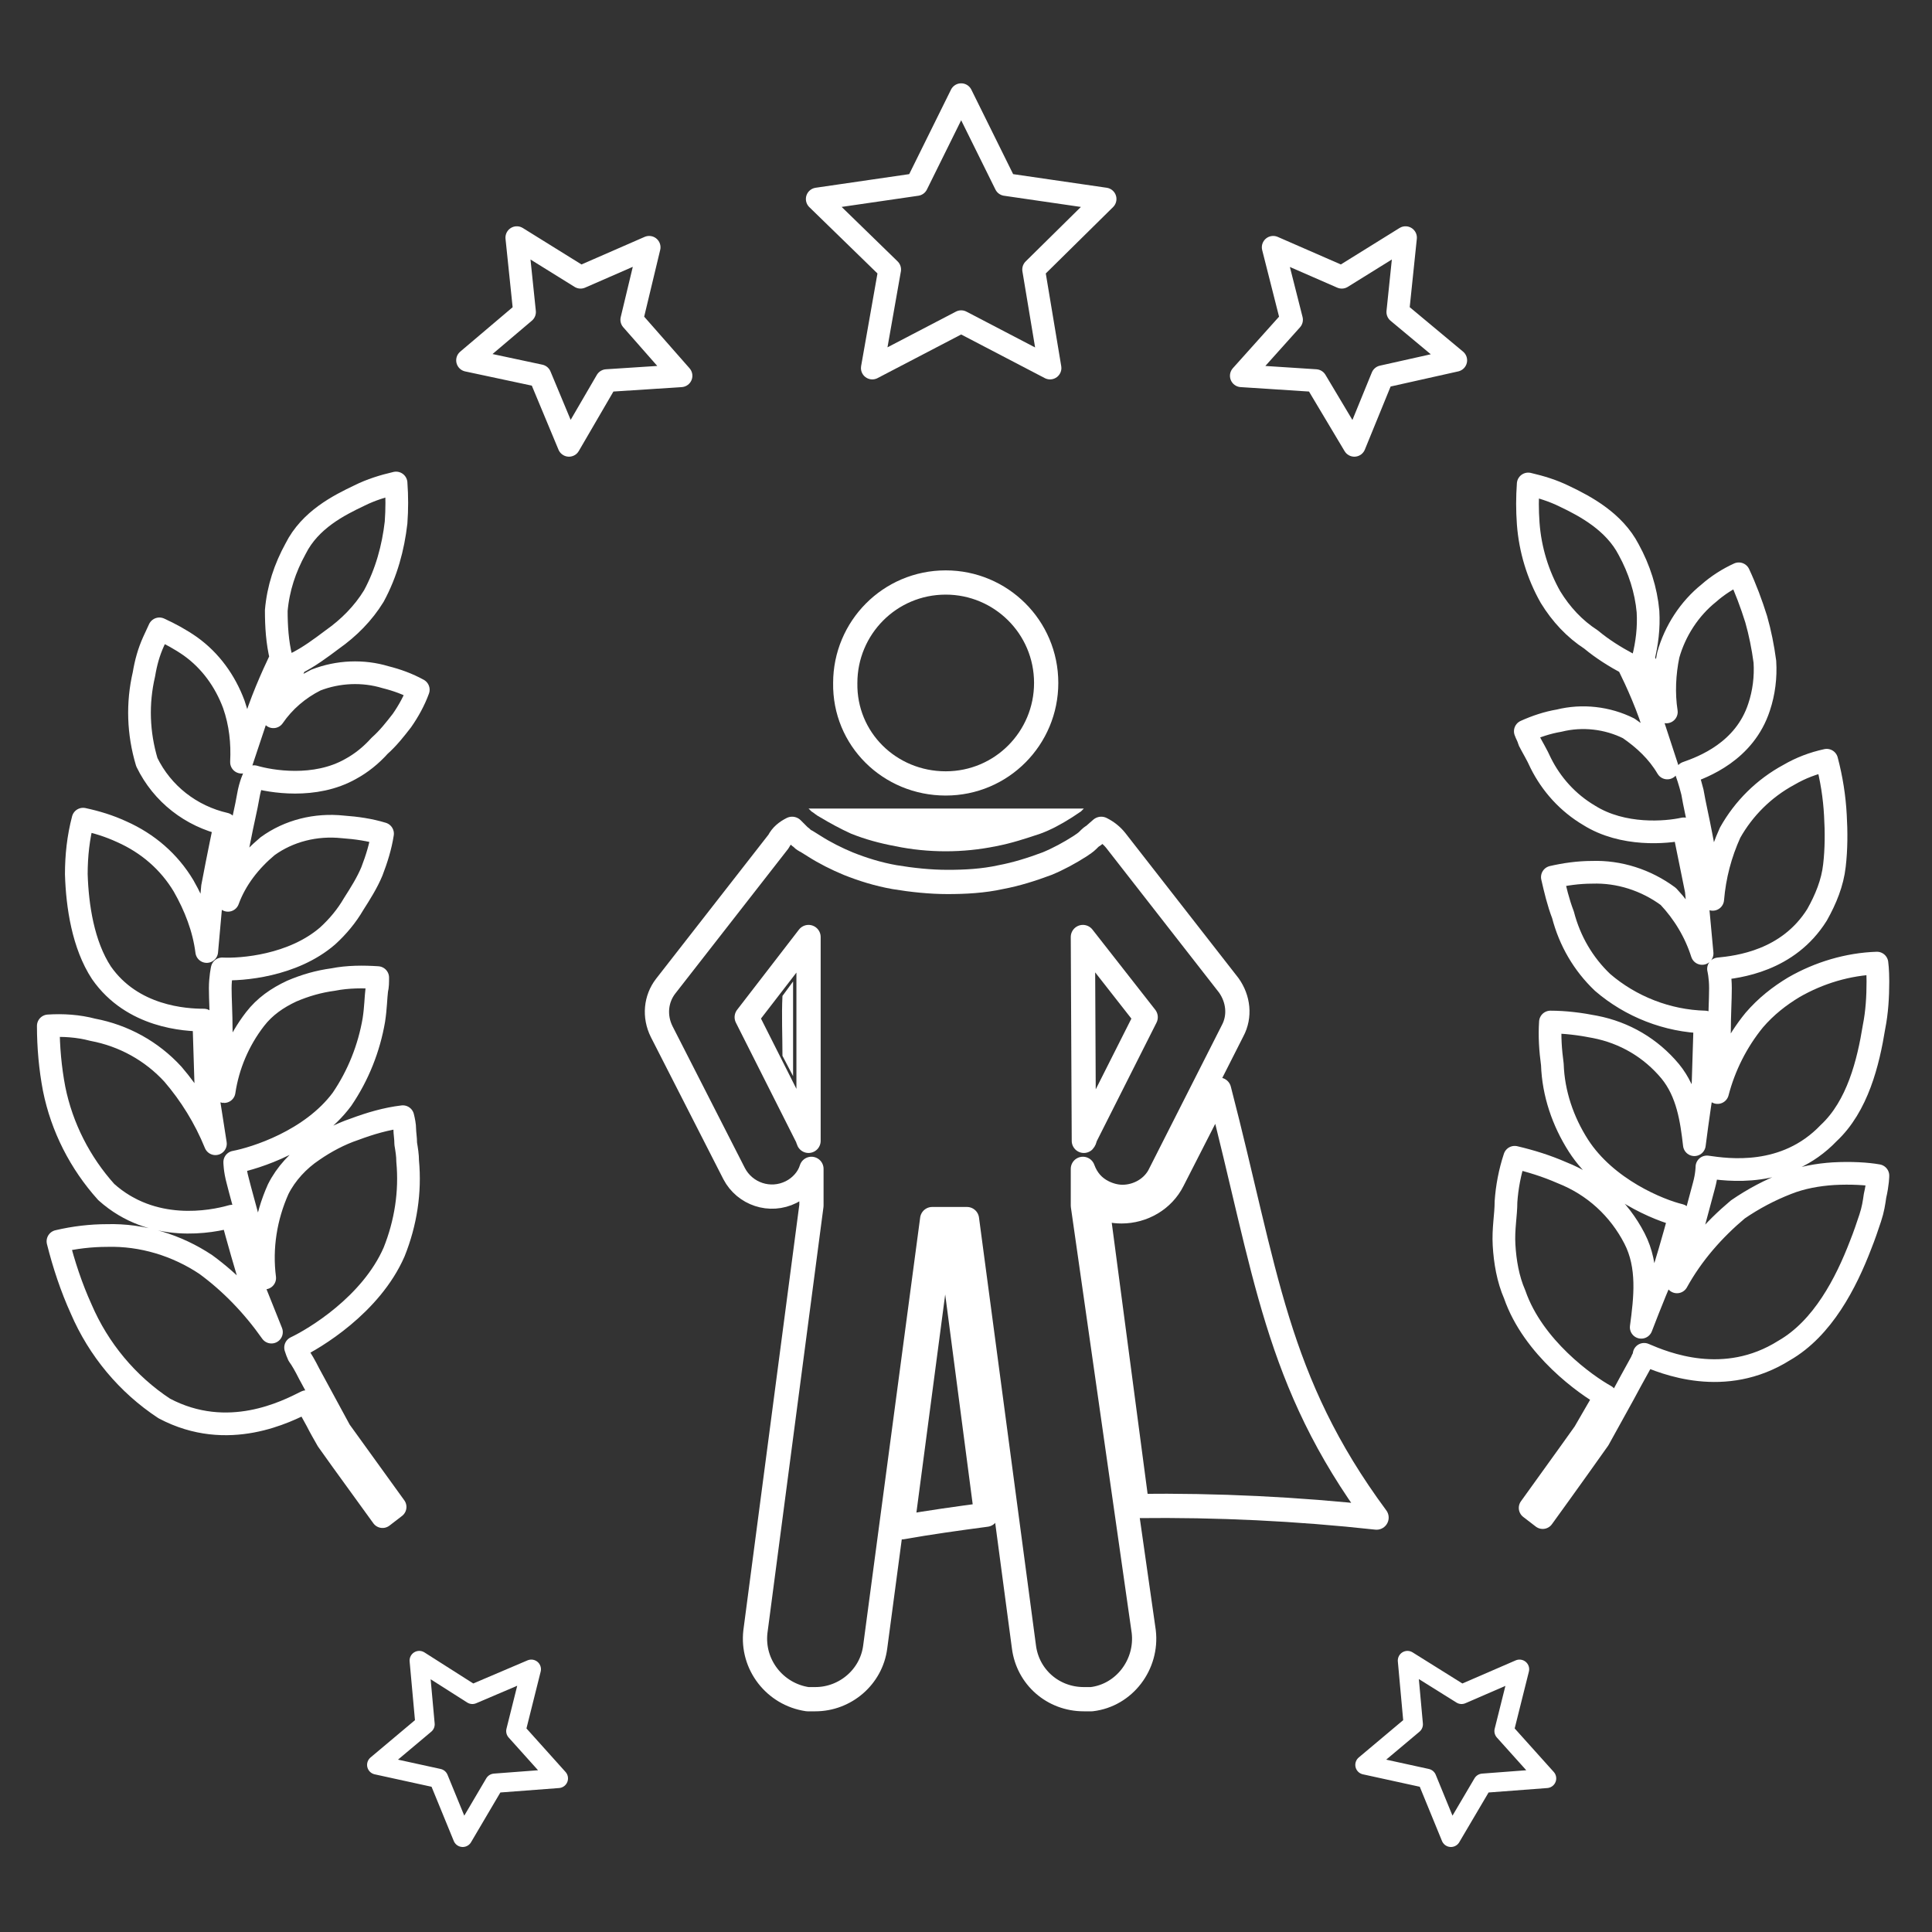
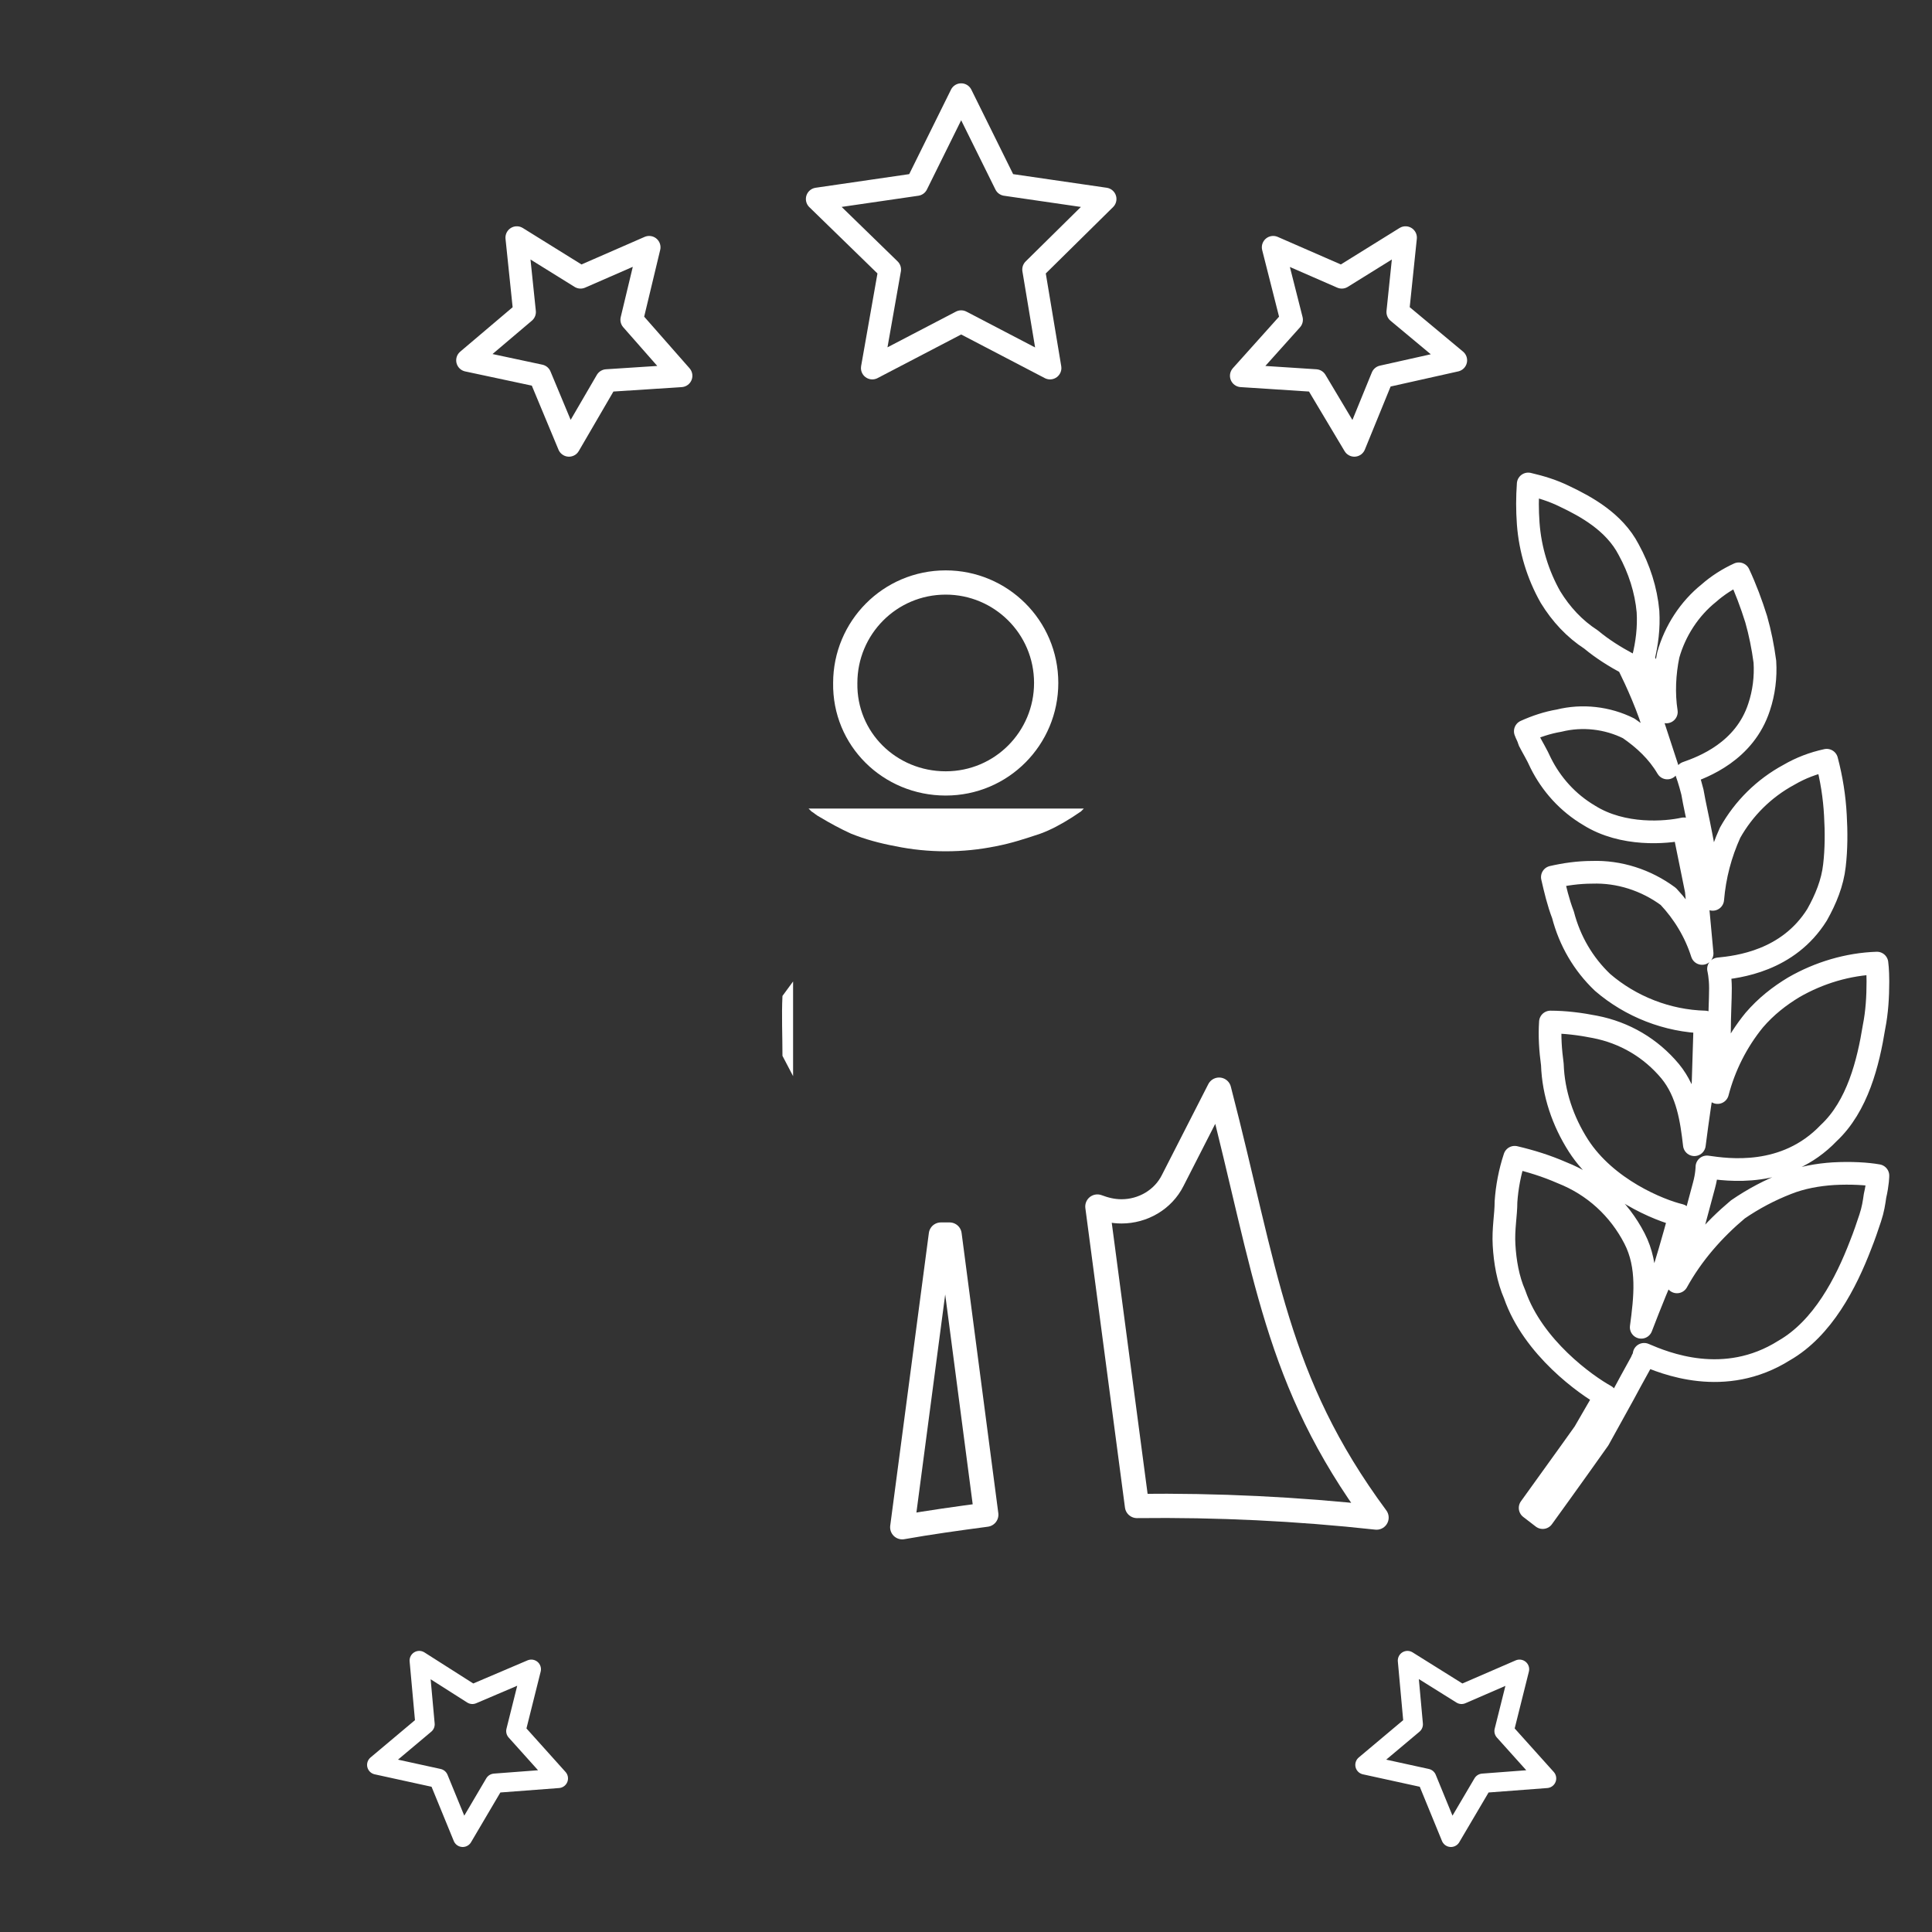
<svg xmlns="http://www.w3.org/2000/svg" version="1.1" id="Слой_1" x="0px" y="0px" viewBox="0 0 200 200" style="enable-background:new 0 0 200 200;" xml:space="preserve">
  <rect x="0" y="0" width="200" height="200" fill="#333333" stroke="none" />
  <style type="text/css"> .st0{fill:none;stroke:#FFFFFF;stroke-width:2.51;stroke-linecap:round;stroke-linejoin:round;} .st1{fill:#FFFFFF;} .st2{fill:none;stroke:#FFFFFF;stroke-width:2.35;stroke-linecap:round;stroke-linejoin:round;} .st3{fill:none;stroke:#FFFFFF;stroke-width:0.79;stroke-miterlimit:10;} .st4{fill:none;stroke:#FFFFFF;stroke-width:2;stroke-linecap:round;stroke-linejoin:round;} </style>
  <g>
    <path class="st0" d="M97.9,81.1c5.8,0,10.4-4.7,10.4-10.4c0-5.8-4.7-10.4-10.4-10.4c-5.8,0-10.4,4.7-10.4,10.4v0 C87.4,76.5,92.1,81.1,97.9,81.1z" />
    <path class="st0" d="M97.4,127.8l-4,30.3c2.8-0.5,5.7-0.9,8.7-1.3l-3.8-29L97.4,127.8z" />
    <path class="st1" d="M81,109.3l1.1,2.1v-9.8l-1.1,1.5C80.9,105.1,81,107.2,81,109.3z" />
    <path class="st0" d="M126.2,112.8l-4.8,9.4c-1,2-3.1,3.2-5.3,3.2c-0.9,0-1.7-0.2-2.5-0.5l4.1,31c8.3-0.1,16.6,0.3,24.8,1.2 C132,142.9,131.1,131.7,126.2,112.8z" />
-     <path class="st0" d="M112.1,124.8V121c0.4,1.1,1.1,1.9,2.1,2.4c0.6,0.3,1.3,0.5,2,0.5c1.6,0,3.2-0.9,3.9-2.4l7.5-14.8 c0.8-1.5,0.6-3.3-0.4-4.7l-11.7-15c-0.4-0.5-0.9-0.9-1.5-1.2l-0.8,0.7c0,0-0.2,0.1-0.4,0.3l-0.2,0.2c-0.2,0.2-0.5,0.4-0.8,0.6 c-1.1,0.7-2.2,1.3-3.4,1.8c-1.6,0.6-3.2,1.1-4.8,1.4c-1.8,0.4-3.7,0.5-5.5,0.5l0,0c-1.8,0-3.7-0.2-5.5-0.5 c-1.7-0.3-3.3-0.8-4.8-1.4c-1.2-0.5-2.4-1.1-3.5-1.8c-0.3-0.2-0.5-0.3-0.8-0.5l-0.2-0.1c-0.2-0.1-0.3-0.3-0.5-0.4l-0.8-0.8 c-0.6,0.3-1.1,0.7-1.4,1.3l-11.7,15c-1,1.3-1.2,3.1-0.4,4.7l7.5,14.7c1.1,2.1,3.7,3,5.9,1.9c1-0.5,1.8-1.4,2.1-2.4v3.8l-5.8,44.1 c-0.4,3.4,2,6.5,5.4,7c0.3,0,0.6,0,0.8,0c3.1,0,5.8-2.3,6.2-5.4l5.9-44.3h3.6l5.9,44.3c0.4,3.1,3,5.4,6.2,5.4c0.3,0,0.6,0,0.8,0 c3.4-0.4,5.8-3.6,5.4-7c0,0,0,0,0,0L112.1,124.8z M112.1,97l6.5,8.3l-6.2,12.3c-0.1,0.2-0.1,0.4-0.2,0.5L112.1,97z M83.7,118.1 c-0.1-0.2-0.1-0.4-0.2-0.5l-6.2-12.3l6.4-8.3V118.1z" />
    <path class="st1" d="M84.9,84.6c1,0.6,2.1,1.2,3.2,1.7c1.5,0.6,3,1,4.6,1.3c3.4,0.7,7,0.7,10.4,0c1.6-0.3,3.1-0.8,4.6-1.3 c1.1-0.4,2.2-1,3.3-1.7c0.3-0.2,0.6-0.4,0.9-0.6c0.1-0.1,0.2-0.2,0.3-0.3H83.7c0.1,0.1,0.2,0.2,0.3,0.3 C84.2,84.1,84.5,84.4,84.9,84.6z" />
-     <path class="st2" d="M40.8,129.6c1.2-3,1.7-6.2,1.4-9.4c0-0.6-0.1-1.2-0.2-1.8c0-0.6-0.1-1.1-0.1-1.5c0-0.4-0.1-0.9-0.2-1.3 c-1.7,0.2-3.4,0.7-5,1.3c-1.5,0.5-3,1.3-4.3,2.2c-1.5,1-2.8,2.4-3.6,4c-1.3,2.9-1.8,6.1-1.4,9.2c-0.3-0.6-0.4-1.3-0.6-1.9l-1.1-4.1 c-0.4-1.5-0.8-2.9-1.1-4.1c-0.3-1.1-0.3-1.9-0.3-1.9c2.1-0.4,7.9-2.2,11.1-6.5c1.7-2.5,2.8-5.3,3.3-8.2c0.2-1.3,0.2-2.3,0.3-3.1 c0.1-0.4,0.1-0.8,0.1-1.3c-1.5-0.1-3.1-0.1-4.6,0.2c-1.5,0.2-2.9,0.6-4.3,1.2c-1.5,0.7-2.8,1.6-3.8,2.9c-1.7,2.2-2.8,4.8-3.2,7.5 c-0.1,0-0.2-3.2-0.3-6.4c0-1.6-0.1-3.2-0.1-4.3s0.2-2,0.2-2c2,0.1,7.3-0.3,10.9-3.4c1.1-1,2-2.1,2.7-3.3c0.7-1.1,1.4-2.2,1.9-3.4 c0.5-1.3,0.9-2.6,1.1-3.9c-1.3-0.4-2.7-0.6-4.1-0.7c-2.8-0.3-5.6,0.4-7.8,2c-1.8,1.5-3.3,3.4-4.1,5.6c0-0.7,0.1-1.4,0.3-2 c0.2-1.3,0.6-2.8,0.9-4.4c0.3-1.6,0.7-3.2,0.9-4.4c0.2-1.2,0.6-2,0.6-2c1.7,0.5,6.3,1.3,10-0.8c1.1-0.6,2.1-1.4,3-2.4 c0.9-0.8,1.6-1.7,2.3-2.6c0.7-1,1.3-2.1,1.7-3.2c-1.1-0.6-2.2-1-3.4-1.3c-2.3-0.7-4.9-0.6-7.2,0.3c-1.8,0.9-3.3,2.2-4.4,3.8 c0.1-0.3,0.2-0.6,0.3-0.9l0.8-1.9l1.2-2.7c1.4-0.7,2.6-1.6,3.8-2.5c1.7-1.2,3.2-2.7,4.3-4.5c1.3-2.4,2-5,2.3-7.6 c0.1-1.4,0.1-2.7,0-4.1c-1.3,0.3-2.6,0.7-3.8,1.3c-2.1,1-5.1,2.5-6.6,5.5c-1.1,2-1.8,4.1-2,6.4c0,1.6,0.1,3.3,0.5,4.9 c0,0-1.3,2.6-2.3,5.4L25,78.9c0.1-2-0.1-4-0.8-6c-0.9-2.4-2.4-4.5-4.5-6c-1-0.7-2.1-1.3-3.2-1.8l-0.6,1.3c-0.5,1.1-0.8,2.2-1,3.4 c-0.7,3-0.6,6.1,0.3,9.1c1.6,3.3,4.6,5.6,8.1,6.4c0,0-0.7,3.3-1.3,6.5l-0.6,6.7c-0.3-2.4-1.2-4.7-2.4-6.8c-1.5-2.5-3.7-4.4-6.4-5.6 c-1.3-0.6-2.6-1-4-1.3c-0.5,1.9-0.7,3.8-0.7,5.7c0.1,3.3,0.7,7.3,2.6,10.2c3.2,4.6,8.7,4.9,10.6,4.9l0.2,6.4c0.5,3.2,1,6.4,1,6.4 c-1.1-2.7-2.6-5.1-4.4-7.2c-2.2-2.4-5.1-4-8.3-4.6c-1.5-0.4-3.1-0.5-4.6-0.4c0,2.2,0.2,4.4,0.6,6.5c0.8,4,2.7,7.7,5.4,10.7 c4.8,4.3,10.9,3.1,13,2.5c0,0,0.8,3,1.7,6l2.4,6c-1.9-2.7-4.2-5.1-6.8-7c-3-2-6.6-3.1-10.2-3c-1.7,0-3.4,0.2-5.1,0.6 c0.6,2.4,1.4,4.8,2.4,7c1.8,4.2,4.8,7.8,8.6,10.3c6.6,3.5,12.7,0.3,14.7-0.7l1.1,2c0.3,0.6,0.7,1.3,1.1,2l1.5,2.1 c2.1,2.9,4.2,5.8,4.2,5.8l1.3-1l-5.7-7.9l-3.2-5.9c-0.4-0.8-0.8-1.5-1.1-1.9c-0.1-0.2-0.2-0.5-0.3-0.8 C32.5,138.6,38.4,135.1,40.8,129.6z" />
    <path class="st2" d="M189.8,121.5c-1.6,0.1-3.3,0.4-4.8,1c-1.8,0.7-3.5,1.6-5.1,2.7c-2.5,2.1-4.7,4.6-6.3,7.5 c0.3-0.6,0.5-1.2,0.6-1.8c0.3-1.1,0.7-2.6,1.1-4.1c0.4-1.5,0.8-3,1.1-4.1c0.3-1.1,0.3-1.9,0.3-1.9c2.1,0.3,8.1,1.2,12.6-3.5 c3-2.8,4.1-7.3,4.7-11c0.3-1.5,0.4-3.1,0.4-4.7c0-1.2-0.1-1.9-0.1-1.9c-3,0.1-6,1-8.6,2.5c-1.5,0.9-2.9,2-4.1,3.4 c-1.8,2.2-3.1,4.8-3.8,7.5c0,0,0-0.2,0.1-0.5c0.1-0.3,0-0.9,0-1.5l0.1-4.4c0-1.6,0.1-3.2,0.1-4.4c0-1.2-0.2-2-0.2-2 c2-0.2,7.2-0.8,10.2-5.6c0.9-1.6,1.6-3.3,1.8-5.1c0.2-1.7,0.2-3.5,0.1-5.2c-0.1-1.9-0.4-3.8-0.9-5.7c-1.4,0.3-2.7,0.8-3.9,1.5 c-2.6,1.4-4.7,3.5-6.1,6c-1,2.2-1.6,4.5-1.8,6.9c0-0.7-0.2-1.4-0.3-2.1c-0.3-1.3-0.6-2.9-0.9-4.5c-0.3-1.6-0.7-3.3-0.9-4.5 c-0.3-1.2-0.6-2-0.6-2c1.7-0.6,6-2.2,7.5-6.8c0.5-1.5,0.7-3.1,0.6-4.7c-0.2-1.5-0.5-3-0.9-4.4c-0.5-1.6-1.1-3.2-1.8-4.7 c-1.1,0.5-2.2,1.2-3.1,2c-2,1.6-3.5,3.9-4.2,6.4c-0.4,1.9-0.5,4-0.2,5.9c-0.1-0.3-0.2-0.6-0.3-0.9l-0.8-1.9l-1.3-2.7 c0.4-1.6,0.6-3.2,0.5-4.9c-0.2-2.2-0.9-4.4-2-6.4c-1.5-2.9-4.5-4.5-6.6-5.5c-1.2-0.6-2.5-1-3.8-1.3c-0.1,1.4-0.1,2.7,0,4.1 c0.2,2.7,1,5.3,2.3,7.6c1.1,1.8,2.5,3.3,4.2,4.4c1.2,1,2.5,1.8,3.8,2.5c0,0,1.3,2.5,2.3,5.3l1.8,5.5c-1-1.7-2.4-3-4-4.1 c-2.2-1.1-4.8-1.4-7.2-0.8c-1.2,0.2-2.4,0.6-3.5,1.1c0.1,0.3,0.3,0.6,0.4,1c0.3,0.6,0.8,1.4,1.2,2.3c1.1,2.2,2.8,4.1,5,5.4 c3.5,2.2,8,1.8,9.8,1.4l1.3,6.4l0.6,6.5c-0.7-2.2-1.9-4.2-3.5-5.9c-2.3-1.7-5.1-2.6-7.9-2.5c-1.4,0-2.8,0.2-4.1,0.5 c0.3,1.3,0.6,2.6,1.1,3.9c0.7,2.7,2.1,5.1,4.1,7c2.9,2.5,6.7,4,10.6,4.1c0,0-0.1,3.2-0.2,6.4c-0.5,3.1-0.9,6.3-0.9,6.3 c-0.3-2.6-0.7-5.4-2.5-7.6c-2-2.4-4.7-4-7.8-4.6c-1.5-0.3-3.1-0.5-4.6-0.5c-0.1,1.5,0,2.9,0.2,4.4c0.1,3,1.1,5.9,2.7,8.4 c2.9,4.5,8.4,6.7,10.5,7.2c0,0-0.8,3-1.7,5.9c-1.2,2.8-2.3,5.7-2.3,5.7c0.4-3,0.8-6.3-0.7-9.2c-1.6-3.1-4.2-5.5-7.5-6.8 c-1.6-0.7-3.2-1.2-4.9-1.6c-0.5,1.5-0.8,3.1-0.9,4.6c0,1.4-0.3,2.8-0.2,4.5c0.1,1.7,0.4,3.5,1.1,5.1c1.9,5.5,7.4,9.4,9.4,10.5 l-1.1,1.9l-1.1,1.9l-1.5,2.1l-4.1,5.7l1.3,1c0,0,2.9-4,5.8-8.1c1.2-2.2,2.4-4.3,3.3-6l1.1-2c0.1-0.3,0.3-0.5,0.3-0.8 c2.1,0.9,8.3,3.5,14.5-0.4c4-2.3,6.4-7,7.9-10.9c0.4-1,0.7-1.9,1-2.8s0.4-1.6,0.5-2.3c0.3-1.3,0.3-2.1,0.3-2.1 C193.3,121.5,191.6,121.4,189.8,121.5z" />
    <polygon class="st3" points="145.5,24.6 144.7,32.3 150.7,37.3 143.1,39 140.2,46.1 136.2,39.4 128.5,38.9 133.7,33.1 131.8,25.6 138.9,28.7 " />
    <polygon class="st3" points="99.5,9.8 104.1,19.1 114.4,20.6 107,27.9 108.7,38.1 99.5,33.3 90.3,38.1 92.1,27.9 84.6,20.6 94.9,19.1 " />
-     <polygon class="st3" points="53.5,24.6 60.1,28.7 67.2,25.6 65.4,33.1 70.5,38.9 62.8,39.4 58.9,46.1 55.9,38.9 48.4,37.3 54.3,32.3 " />
    <polygon class="st2" points="145.5,24.6 144.7,32.3 150.7,37.3 143.1,39 140.2,46.1 136.2,39.4 128.5,38.9 133.7,33.1 131.8,25.6 138.9,28.7 " />
    <polygon class="st2" points="99.5,9.8 104.1,19.1 114.4,20.6 107,27.9 108.7,38.1 99.5,33.3 90.3,38.1 92.1,27.9 84.6,20.6 94.9,19.1 " />
    <polygon class="st2" points="53.5,24.6 60.1,28.7 67.2,25.6 65.4,33.1 70.5,38.9 62.8,39.4 58.9,46.1 55.9,38.9 48.4,37.3 54.3,32.3 " />
    <polygon class="st4" points="43.4,171.9 48.9,175.4 55,172.8 53.4,179.2 57.8,184.1 51.2,184.6 47.9,190.2 45.4,184.1 39,182.7 44,178.5 " />
    <polygon class="st4" points="145.7,171.9 151.3,175.4 157.3,172.8 155.7,179.2 160.1,184.1 153.5,184.6 150.2,190.2 147.7,184.1 141.3,182.7 146.3,178.5 " />
  </g>
</svg>